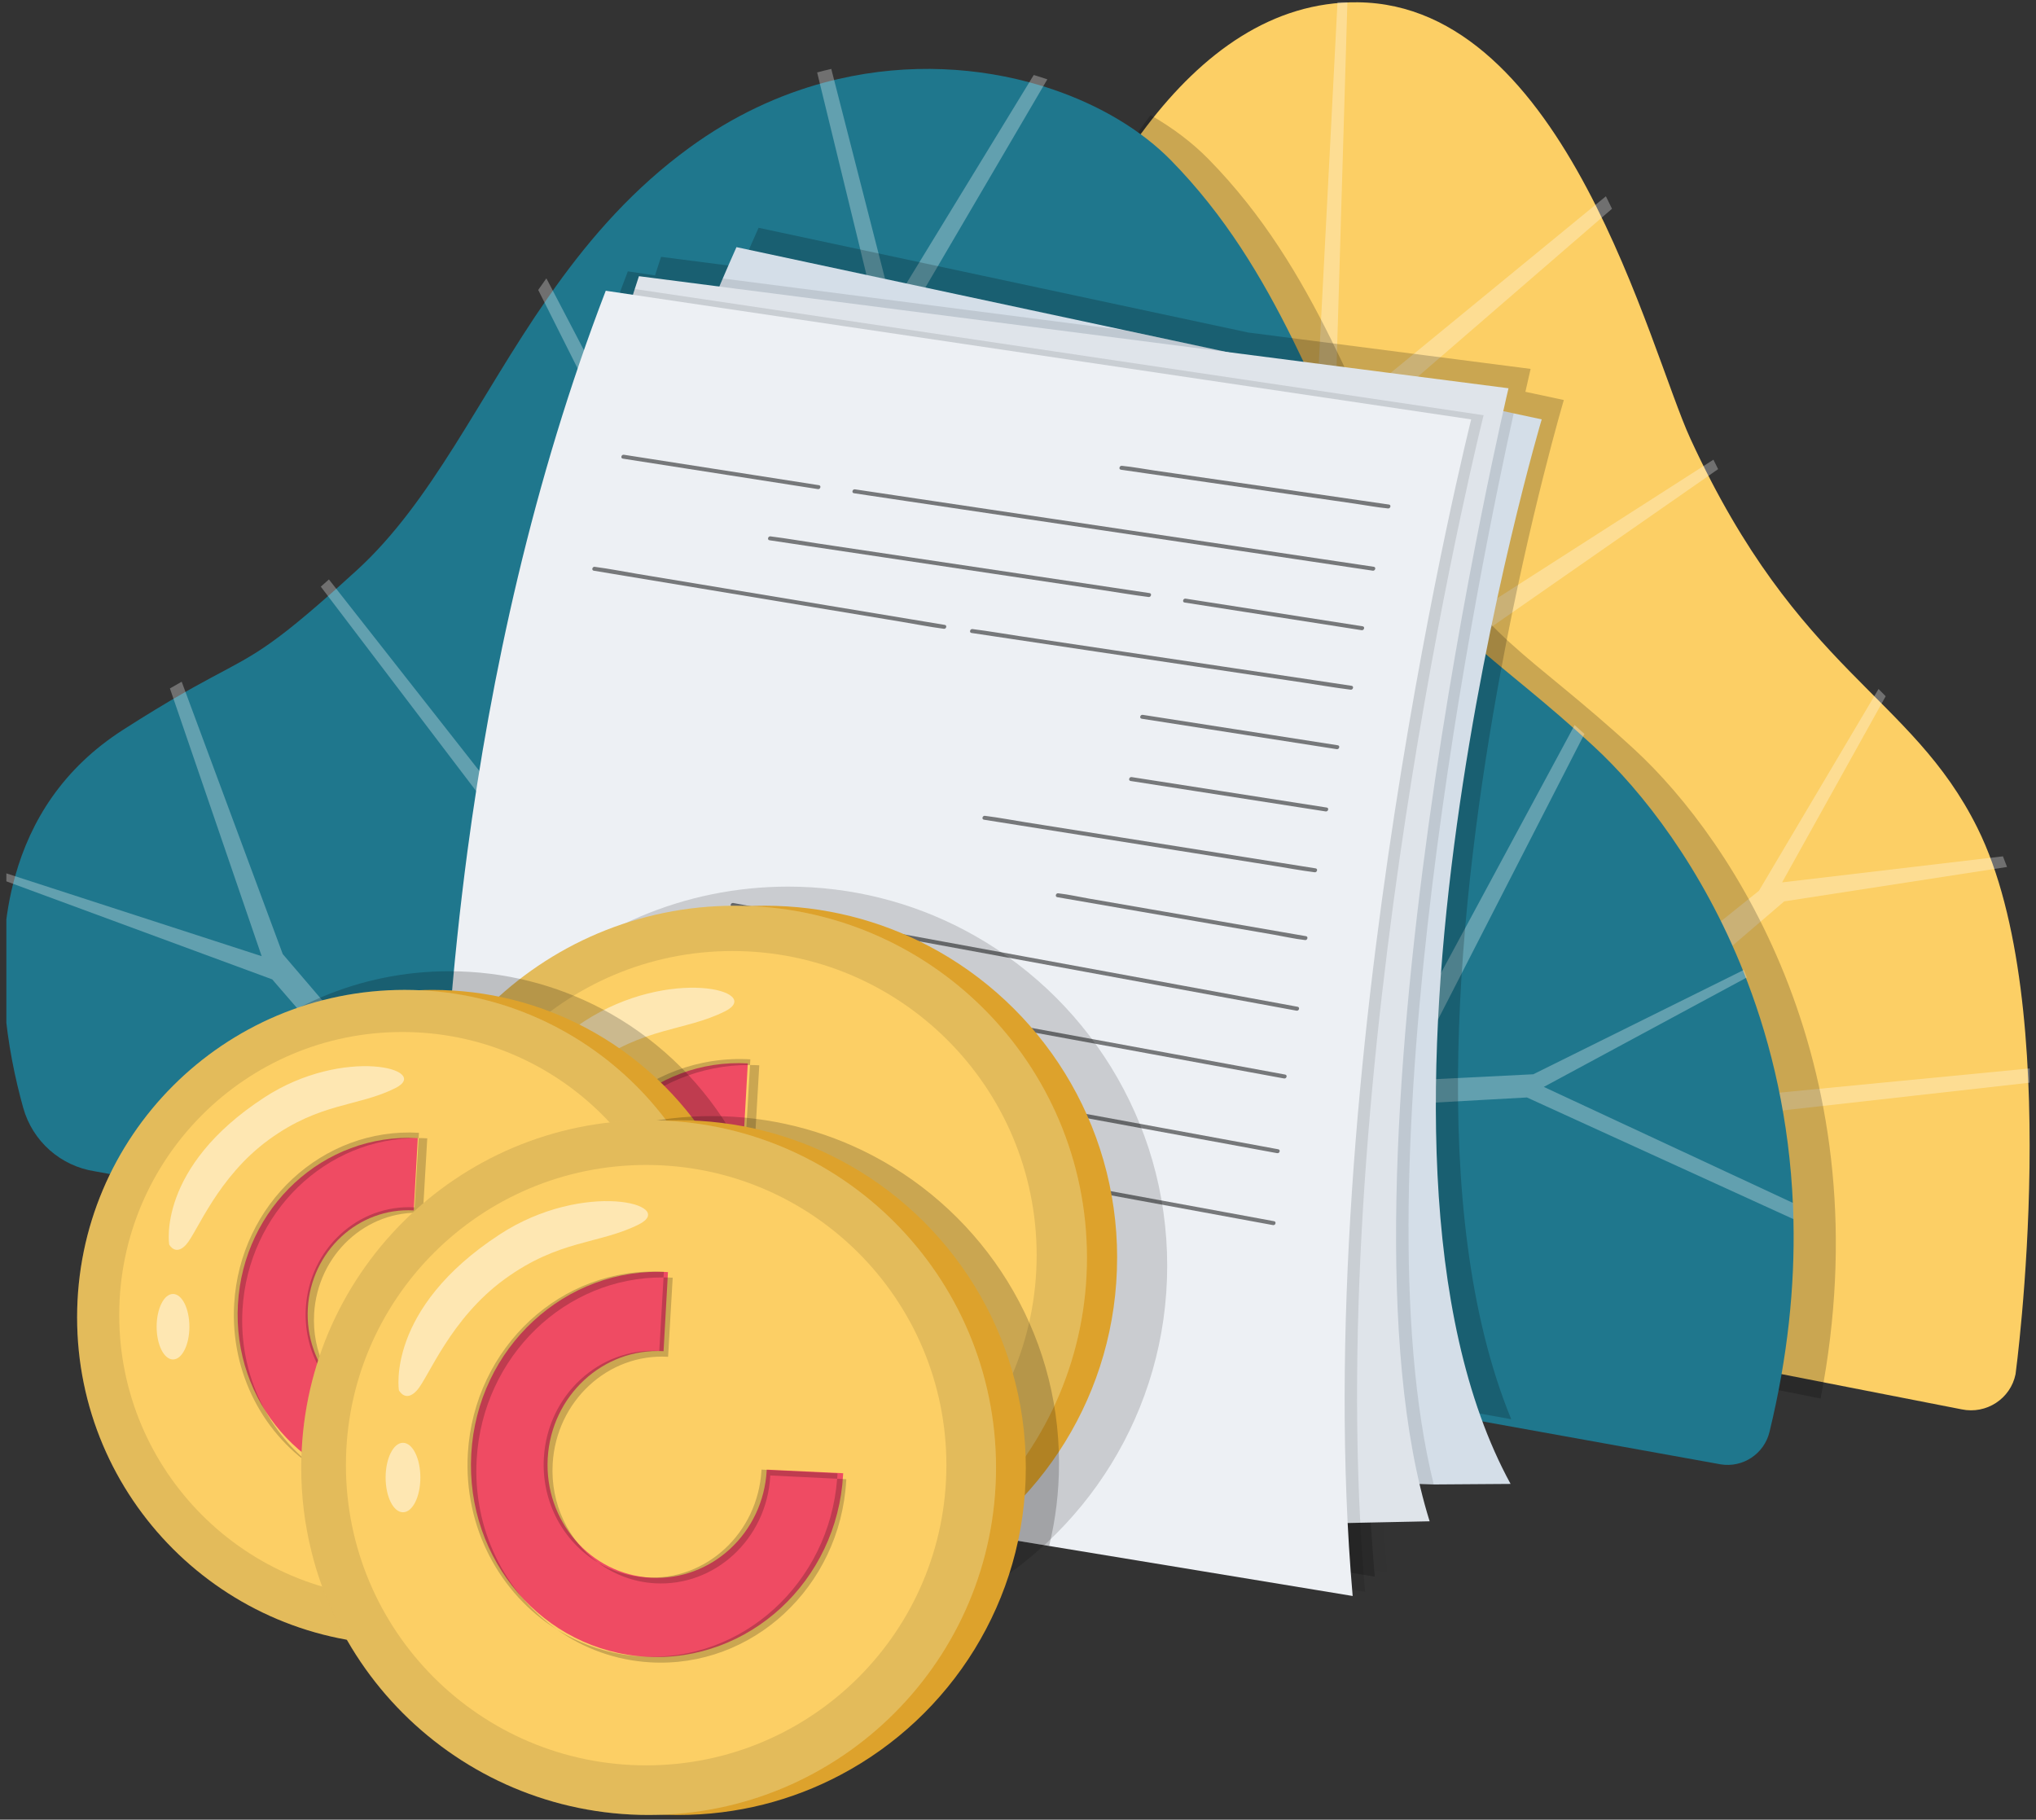
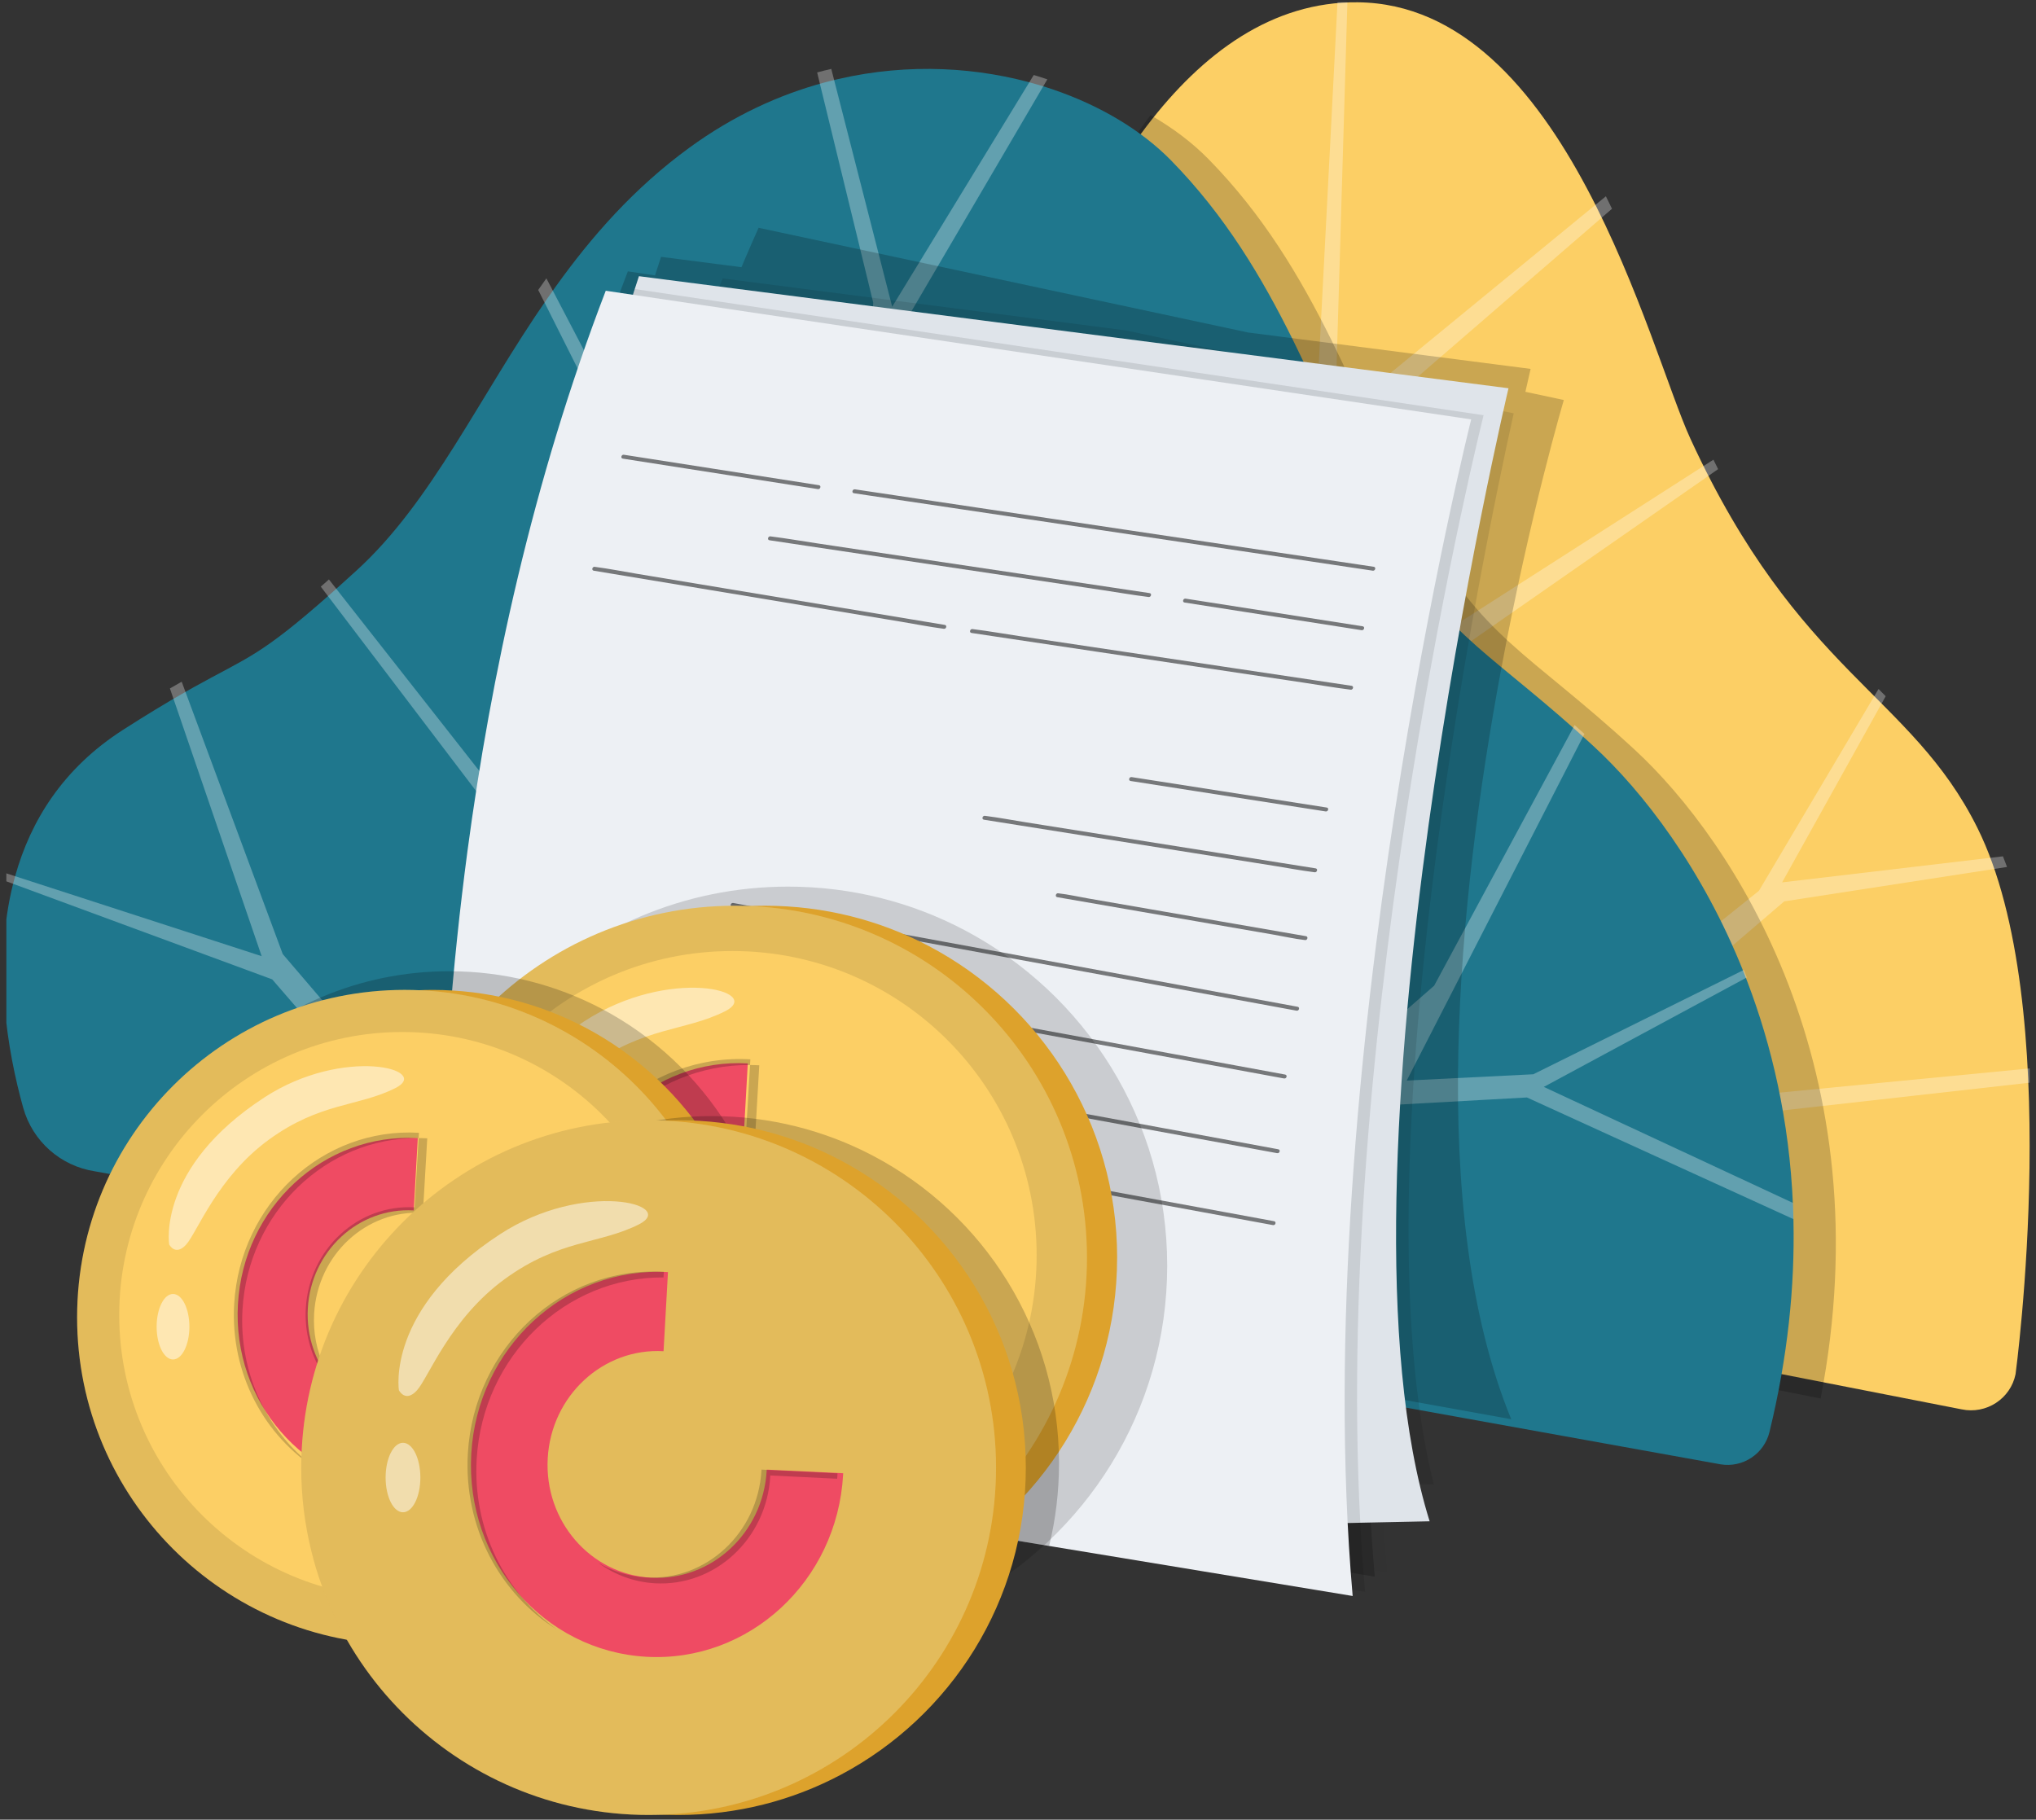
<svg xmlns="http://www.w3.org/2000/svg" width="292" height="261" viewBox="0 0 292 261" fill="none">
  <rect x="0" y="0" width="292" height="261" fill="#333333" stroke="none" />
  <g clip-path="url(#clip0_150_52093)">
    <path d="M289.068 197.099C288.355 200.623 284.873 202.893 281.325 202.145L259.217 197.82L125.233 171.607L137.464 86.557C137.464 86.557 145.199 43.328 164.46 18.088C172.465 7.595 182.462 0.207 194.723 0.329C224.547 0.622 236.574 50.194 242.44 62.934C257.949 96.6 274.056 99.553 283.598 118.747C296.225 144.143 289.068 197.099 289.068 197.099Z" fill="#FCCF65" />
    <path opacity="0.3" d="M293.148 155.062L218.388 163.461L185.722 115.676C185.976 113.652 190.449 27.021 191.914 -1.466C192.371 -1.52 192.832 -1.567 193.297 -1.599L191.468 60.027L230.315 28.154C230.612 28.751 230.901 29.345 231.19 29.943L191.168 64.563L189.351 102.065L245.738 65.934C245.961 66.391 246.183 66.844 246.41 67.289L206.895 94.807L215.666 157.109L252.262 127.77L269.416 98.823C269.759 99.175 270.103 99.518 270.443 99.862L255.587 126.563L287.261 122.825C287.46 123.325 287.655 123.837 287.847 124.352L255.891 129.286L219.9 160.132L293.035 153.061C293.078 153.729 293.113 154.394 293.148 155.062Z" fill="white" />
    <path opacity="0.2" d="M261.107 200.588L125.233 173.742L137.636 86.638C137.636 86.638 145.481 42.365 165.013 16.516C168.232 18.36 171.041 20.5 173.323 22.825C189.05 38.853 194.492 58.511 203.567 75.149C212.642 91.783 218.99 93.295 234.417 107.507C248.699 120.672 270.24 153.538 261.107 200.588Z" fill="black" />
    <path d="M253.776 205.397C253.012 208.53 249.963 210.555 246.776 210.035L13.6 168.003C8.686 167.251 4.668 163.691 3.33 158.901C1.035 150.691 -1.04 138.32 1.896 126.697C1.981 126.36 2.07 126.022 2.167 125.689C4.381 117.738 9.028 110.203 17.653 104.677C21.096 102.47 23.815 100.837 26.061 99.55C26.65 99.208 27.208 98.894 27.736 98.596C35.601 94.213 37.249 94.182 47.542 85.061C47.914 84.731 48.298 84.386 48.697 84.033C49.461 83.347 50.272 82.614 51.133 81.83C61.945 71.984 68.689 56.94 78.497 42.812C78.881 42.257 79.269 41.711 79.661 41.16C84.846 33.915 90.923 26.977 98.87 21.183C105.129 16.619 111.687 13.598 118.21 11.841C118.881 11.658 119.552 11.492 120.223 11.336C130.415 8.982 140.444 9.642 149.049 12.205C149.701 12.399 150.348 12.605 150.984 12.822C157.907 15.172 163.79 18.767 167.928 22.983C183.538 38.899 188.944 58.414 197.953 74.927C206.446 90.506 212.539 92.724 226.058 104.774C226.516 105.181 226.981 105.6 227.454 106.03C227.823 106.364 228.195 106.705 228.575 107.054C235.513 113.445 244.173 124.517 250.15 139.635C250.289 139.991 250.433 140.352 250.568 140.713C254.109 149.982 256.63 160.728 257.142 172.809C257.177 173.573 257.204 174.344 257.216 175.12C257.417 184.462 256.413 194.577 253.776 205.397Z" fill="#1F778D" />
    <path opacity="0.3" d="M257.216 174.864L218.99 157.413L197.215 158.621L169.693 187.658L58.396 162.855L39.039 140.475L0.028 126.087C0.114 125.747 0.204 125.407 0.302 125.071L37.527 137.146L24.37 98.741C24.964 98.397 25.526 98.081 26.058 97.78L40.551 136.845L58.396 157.714L93.176 146.221L46.008 84.146C46.383 83.814 46.77 83.466 47.172 83.111L96.504 145.92L105.275 97.53L77.19 41.588C77.577 41.03 77.968 40.479 78.362 39.924L107.993 96.62L124.026 73.333L125.233 43.389L117.193 10.391C117.869 10.207 118.545 10.039 119.221 9.883L127.956 43.995L148.258 10.758C148.915 10.953 149.567 11.16 150.208 11.379L128.261 48.835L127.05 112.348L167.576 174.649L205.684 141.381L225.83 104.003C226.291 104.413 226.76 104.835 227.237 105.269L201.75 154.991L219.9 154.085L250.098 139.119C250.239 139.478 250.383 139.842 250.52 140.205L221.412 155.898L257.141 172.536C257.177 173.305 257.204 174.083 257.216 174.864Z" fill="white" />
    <g opacity="0.2">
      <path d="M216.738 203.563L66.266 176.439C66.462 144.56 70.245 90.436 90.044 38.923L93.947 39.504C94.031 39.227 94.12 38.954 94.208 38.681C94.404 38.066 94.604 37.451 94.808 36.839L106.342 38.327C106.499 37.939 106.665 37.554 106.83 37.166C107.468 35.671 108.125 34.175 108.794 32.672L164.633 44.617L179.011 47.693L184.063 48.342L219.518 52.913C219.518 52.913 219.245 54.067 218.768 56.197L220.264 56.516L224.281 57.377C224.281 57.377 219.433 73.686 215.216 96.403C209.234 128.651 204.516 173.81 216.738 203.563Z" fill="black" />
      <path d="M109.652 210.829L104.473 210.868L90.341 210.964C90.341 210.964 90.072 210.095 89.637 208.423C89.564 208.138 89.483 207.827 89.399 207.492L109.652 210.829Z" fill="black" />
      <path opacity="0.1" d="M109.652 210.829L104.473 210.868L90.341 210.964C90.341 210.964 90.072 210.095 89.637 208.423C89.564 208.138 89.483 207.827 89.399 207.492L109.652 210.829Z" fill="black" />
      <path opacity="0.1" d="M198.949 225.542L197.089 225.235L145.46 216.73L109.652 210.829L196.216 210.233L198.027 210.218C198.088 212.029 198.165 213.836 198.261 215.635C198.434 218.968 198.665 222.274 198.949 225.542Z" fill="black" />
      <path d="M197.166 226.138L140.67 216.83L104.473 210.867L89.637 208.422L78.065 206.515C78.046 206.219 78.023 205.919 78.003 205.615L89.399 207.491L109.652 210.828L196.216 210.233C196.277 212.051 196.354 213.866 196.447 215.673C196.612 218.887 196.823 222.074 197.089 225.234C197.112 225.534 197.139 225.838 197.166 226.138Z" fill="black" />
    </g>
-     <path d="M216.646 212.843L205.627 212.92L86.127 208.825C86.127 208.825 62.932 135.26 103.658 39.942C104.296 38.446 104.954 36.95 105.623 35.447L161.461 47.392L217.092 59.291L221.109 60.152C221.109 60.152 190.153 164.328 216.646 212.843Z" fill="#D4DEE8" />
    <path opacity="0.1" d="M205.627 212.92L86.127 209.421C86.127 209.421 62.932 135.26 103.658 39.941L161.461 47.392L217.092 59.291C212.451 80.248 194.405 167.7 205.627 212.92Z" fill="black" />
    <path d="M205.035 218.203L195.089 218.41L142.288 219.506C142.288 219.506 95.654 210.81 74.831 208.391C72.901 179.323 70.595 104.784 91.036 41.457C91.232 40.842 91.432 40.227 91.636 39.615L216.346 55.689C216.346 55.689 189.561 168.496 205.035 218.203Z" fill="#DFE4EA" />
    <path opacity="0.1" d="M195.089 218.41C195.262 221.743 195.493 225.049 195.777 228.317L142.288 219.505L74.831 208.391C72.901 179.322 70.595 104.784 91.036 41.456L212.774 59.556C212.774 59.556 191.237 145.317 195.089 218.41Z" fill="black" />
    <path d="M193.994 228.917L188.915 228.079L150.465 221.743L90.221 211.816L90.171 211.809L85.912 211.105L80.864 210.275L76.827 209.61L76.708 209.59L63.955 207.487C63.955 207.487 63.386 201.155 63.171 190.337C63.152 189.468 63.136 188.564 63.125 187.638C63.121 187.284 63.113 186.927 63.113 186.561C63.105 186.15 63.102 185.735 63.102 185.312C63.094 184.662 63.09 184.005 63.09 183.332C63.086 182.432 63.082 181.51 63.09 180.568C63.09 180.006 63.094 179.434 63.098 178.857C63.113 176.608 63.148 174.251 63.202 171.791C63.286 168.169 63.417 164.324 63.609 160.288C63.663 159.161 63.721 158.016 63.786 156.858C64.059 151.887 64.428 146.647 64.916 141.196C65.116 138.977 65.332 136.728 65.574 134.441C65.781 132.426 66.012 130.385 66.258 128.32C66.5 126.271 66.762 124.199 67.038 122.103C70.387 97.037 76.385 69.002 86.876 41.702L210.994 60.156C210.994 60.156 187.446 153.91 193.997 228.917H193.994Z" fill="#EDF0F4" />
    <g opacity="0.5">
-       <path d="M160.757 67.372C162.03 67.556 163.299 67.741 164.571 67.925L173.729 69.255C177.404 69.79 181.08 70.32 184.755 70.855C187.946 71.316 191.141 71.781 194.332 72.243C195.877 72.466 197.431 72.766 198.988 72.919C199.011 72.919 199.03 72.927 199.053 72.927C199.414 72.981 199.572 72.423 199.207 72.37C197.934 72.185 196.665 72.001 195.393 71.816L186.235 70.486C182.56 69.951 178.884 69.421 175.209 68.886C172.018 68.425 168.823 67.96 165.632 67.499C164.087 67.275 162.533 66.976 160.976 66.822C160.953 66.822 160.934 66.814 160.911 66.814C160.55 66.76 160.392 67.318 160.757 67.372Z" fill="black" />
-     </g>
+       </g>
    <g opacity="0.5">
      <path d="M122.462 70.744C123.127 70.844 123.796 70.944 124.461 71.044C126.264 71.313 128.067 71.582 129.87 71.851C132.534 72.247 135.199 72.647 137.863 73.043C141.127 73.531 144.391 74.019 147.659 74.504C151.219 75.034 154.779 75.569 158.343 76.099C161.907 76.63 165.532 77.172 169.127 77.71C172.495 78.214 175.859 78.717 179.227 79.217C182.06 79.64 184.893 80.063 187.723 80.486C189.761 80.79 191.802 81.093 193.84 81.401C194.812 81.547 195.781 81.693 196.754 81.835C196.796 81.843 196.839 81.847 196.877 81.855C197.238 81.908 197.396 81.355 197.031 81.297C196.366 81.197 195.697 81.097 195.032 80.997C193.228 80.728 191.425 80.459 189.622 80.19C186.958 79.794 184.294 79.394 181.629 78.998C178.365 78.51 175.101 78.022 171.833 77.537C168.273 77.007 164.713 76.472 161.149 75.942C157.586 75.411 153.96 74.869 150.365 74.331C146.998 73.827 143.634 73.323 140.266 72.824C137.432 72.401 134.599 71.978 131.769 71.555C129.732 71.251 127.69 70.948 125.653 70.64C124.68 70.494 123.711 70.348 122.738 70.206C122.696 70.198 122.654 70.194 122.615 70.186C122.254 70.132 122.096 70.686 122.462 70.744Z" fill="black" />
    </g>
    <g opacity="0.5">
      <path d="M89.322 65.784C92.489 66.28 95.657 66.772 98.825 67.268C103.835 68.049 108.84 68.829 113.85 69.614C114.999 69.794 116.149 69.971 117.302 70.152C117.664 70.209 117.821 69.652 117.456 69.594C114.288 69.098 111.12 68.606 107.952 68.11C102.943 67.33 97.937 66.549 92.928 65.765C91.778 65.584 90.629 65.407 89.475 65.227C89.114 65.169 88.956 65.727 89.322 65.784Z" fill="black" />
    </g>
    <g opacity="0.5">
-       <path d="M163.733 103.088C166.901 103.584 170.069 104.076 173.237 104.572C178.246 105.352 183.252 106.133 188.261 106.917C189.411 107.098 190.56 107.275 191.714 107.455C192.075 107.513 192.233 106.956 191.868 106.898C188.7 106.402 185.532 105.91 182.364 105.414C177.354 104.634 172.349 103.853 167.339 103.069C166.19 102.888 165.04 102.711 163.887 102.531C163.526 102.473 163.368 103.03 163.733 103.088Z" fill="black" />
-     </g>
+       </g>
    <g opacity="0.5">
      <path d="M162.145 112.019C165.313 112.515 168.481 113.007 171.649 113.503C176.658 114.283 181.664 115.064 186.674 115.848C187.823 116.029 188.973 116.205 190.126 116.386C190.487 116.444 190.645 115.886 190.28 115.829C187.112 115.333 183.944 114.841 180.776 114.345C175.767 113.564 170.761 112.784 165.751 111.999C164.602 111.819 163.452 111.642 162.299 111.461C161.938 111.404 161.78 111.961 162.145 112.019Z" fill="black" />
    </g>
    <g opacity="0.5">
      <path d="M141.112 117.574C142.684 117.824 144.26 118.074 145.833 118.324C149.612 118.924 153.391 119.527 157.17 120.127L170.834 122.299L182.69 124.183C184.609 124.487 186.527 124.856 188.453 125.098C188.48 125.098 188.507 125.106 188.534 125.11C188.896 125.167 189.053 124.61 188.688 124.552C187.116 124.302 185.539 124.052 183.967 123.803C180.188 123.203 176.408 122.599 172.629 121.999C168.073 121.277 163.518 120.55 158.966 119.827C155.013 119.201 151.061 118.57 147.109 117.943C145.191 117.64 143.272 117.271 141.346 117.028C141.319 117.028 141.292 117.021 141.265 117.017C140.904 116.959 140.746 117.517 141.112 117.574Z" fill="black" />
    </g>
    <g opacity="0.5">
      <path d="M151.63 128.685C152.811 128.889 153.987 129.093 155.167 129.297C157.997 129.789 160.83 130.277 163.66 130.769C167.07 131.361 170.476 131.949 173.887 132.541C176.847 133.053 179.807 133.568 182.771 134.079C184.201 134.325 185.647 134.664 187.089 134.825C187.108 134.825 187.127 134.833 187.15 134.837C187.512 134.898 187.669 134.344 187.304 134.279C186.124 134.075 184.947 133.872 183.767 133.668C180.937 133.176 178.104 132.687 175.274 132.195C171.864 131.603 168.458 131.015 165.048 130.423C162.088 129.912 159.127 129.397 156.163 128.885C154.733 128.639 153.287 128.301 151.846 128.139C151.826 128.139 151.807 128.132 151.784 128.128C151.423 128.066 151.265 128.62 151.63 128.685Z" fill="black" />
    </g>
    <g opacity="0.5">
      <path d="M105 130.076C105.723 130.211 106.445 130.342 107.164 130.476C109.129 130.838 111.093 131.199 113.058 131.56C115.964 132.095 118.871 132.629 121.774 133.164C125.318 133.817 128.863 134.467 132.408 135.121L144.01 137.254C147.943 137.977 151.88 138.7 155.813 139.423L166.732 141.429C169.819 141.998 172.91 142.564 175.997 143.133C178.219 143.54 180.442 143.948 182.66 144.359C183.713 144.551 184.763 144.755 185.816 144.94C185.862 144.947 185.905 144.955 185.951 144.963C186.312 145.028 186.47 144.474 186.105 144.405C185.382 144.271 184.659 144.14 183.94 144.005C181.976 143.644 180.011 143.283 178.046 142.921C175.14 142.387 172.233 141.852 169.331 141.318C165.786 140.664 162.241 140.015 158.697 139.361L147.094 137.227C143.161 136.505 139.224 135.782 135.291 135.059L124.372 133.052C121.285 132.483 118.194 131.918 115.107 131.349C112.885 130.942 110.663 130.534 108.444 130.123C107.391 129.93 106.341 129.727 105.288 129.542C105.242 129.534 105.2 129.527 105.154 129.519C104.792 129.454 104.634 130.007 105 130.076Z" fill="black" />
    </g>
    <g opacity="0.5">
      <path d="M103.212 139.8C103.935 139.935 104.657 140.065 105.376 140.2C107.341 140.561 109.306 140.923 111.27 141.284C114.177 141.819 117.083 142.353 119.986 142.887C123.53 143.541 127.075 144.191 130.62 144.844C134.487 145.555 138.355 146.267 142.223 146.978C146.156 147.701 150.092 148.423 154.025 149.146C157.666 149.815 161.303 150.484 164.944 151.153C168.031 151.722 171.122 152.287 174.209 152.856C176.432 153.264 178.654 153.671 180.872 154.083C181.925 154.275 182.975 154.479 184.028 154.663C184.075 154.671 184.117 154.679 184.163 154.686C184.524 154.752 184.682 154.198 184.317 154.129C183.594 153.994 182.871 153.864 182.152 153.729C180.188 153.368 178.223 153.006 176.259 152.645C173.352 152.11 170.446 151.576 167.543 151.042C163.998 150.388 160.454 149.738 156.909 149.085C153.041 148.373 149.174 147.662 145.306 146.951C141.438 146.24 137.436 145.505 133.503 144.783C129.862 144.114 126.225 143.445 122.585 142.776C119.497 142.207 116.406 141.642 113.319 141.073C111.097 140.665 108.875 140.258 106.657 139.846C105.603 139.654 104.554 139.45 103.5 139.266C103.454 139.258 103.412 139.25 103.366 139.243C103.004 139.177 102.847 139.731 103.212 139.8Z" fill="black" />
    </g>
    <g opacity="0.5">
      <path d="M102.22 150.515C102.943 150.65 103.666 150.78 104.384 150.915C106.349 151.276 108.314 151.638 110.278 151.999C113.185 152.533 116.091 153.068 118.994 153.602C122.538 154.256 126.083 154.905 129.628 155.559C133.495 156.27 137.363 156.982 141.231 157.693C145.164 158.416 149.101 159.138 153.034 159.861C156.674 160.53 160.311 161.199 163.952 161.868C167.039 162.437 170.13 163.002 173.217 163.571C175.44 163.979 177.662 164.386 179.88 164.797C180.933 164.99 181.983 165.193 183.036 165.378C183.083 165.386 183.125 165.393 183.171 165.401C183.532 165.466 183.69 164.913 183.325 164.844C182.602 164.709 181.879 164.578 181.16 164.444C179.196 164.082 177.231 163.721 175.267 163.36C172.36 162.825 169.454 162.291 166.551 161.756C163.006 161.103 159.462 160.453 155.917 159.8C152.049 159.088 148.182 158.377 144.314 157.666C140.446 156.955 136.444 156.22 132.511 155.498C128.87 154.829 125.233 154.16 121.593 153.491C118.505 152.922 115.414 152.356 112.327 151.788C110.105 151.38 107.883 150.972 105.665 150.561C104.611 150.369 103.562 150.165 102.508 149.981C102.462 149.973 102.42 149.965 102.374 149.957C102.012 149.892 101.855 150.446 102.22 150.515Z" fill="black" />
    </g>
    <g opacity="0.5">
      <path d="M101.624 160.833C102.347 160.968 103.07 161.099 103.789 161.233C105.753 161.595 107.718 161.956 109.682 162.317C112.589 162.852 115.495 163.386 118.398 163.92C121.943 164.574 125.487 165.224 129.032 165.877L140.635 168.011C144.568 168.734 148.505 169.457 152.438 170.179L163.356 172.186C166.444 172.755 169.535 173.32 172.622 173.889C174.844 174.297 177.066 174.705 179.284 175.116C180.338 175.308 181.387 175.512 182.441 175.696C182.487 175.704 182.529 175.712 182.575 175.719C182.937 175.785 183.094 175.231 182.729 175.162C182.006 175.027 181.284 174.897 180.565 174.762C178.6 174.401 176.635 174.039 174.671 173.678C171.764 173.144 168.858 172.609 165.955 172.075C162.411 171.421 158.866 170.772 155.321 170.118L143.718 167.984C139.785 167.261 135.849 166.539 131.916 165.816L120.997 163.809C117.91 163.24 114.819 162.675 111.732 162.106C109.509 161.698 107.287 161.291 105.069 160.879C104.016 160.687 102.966 160.483 101.913 160.299C101.866 160.291 101.824 160.284 101.778 160.276C101.417 160.211 101.259 160.764 101.624 160.833Z" fill="black" />
    </g>
    <g opacity="0.5">
      <path d="M169.884 86.422C172.748 86.868 175.616 87.318 178.481 87.764C183.04 88.475 187.604 89.19 192.163 89.901C193.202 90.063 194.243 90.224 195.281 90.39C195.643 90.447 195.8 89.89 195.435 89.832C192.571 89.386 189.703 88.936 186.839 88.49C182.279 87.779 177.716 87.064 173.156 86.353C172.118 86.191 171.076 86.03 170.038 85.865C169.677 85.807 169.519 86.364 169.884 86.422Z" fill="black" />
    </g>
    <g opacity="0.5">
      <path d="M110.355 77.491C112.166 77.764 113.981 78.033 115.791 78.306C120.109 78.952 124.43 79.598 128.748 80.243C133.984 81.028 139.22 81.812 144.456 82.593C148.981 83.269 153.51 83.946 158.035 84.626C160.231 84.953 162.426 85.341 164.625 85.614C164.656 85.618 164.69 85.622 164.721 85.63C165.083 85.684 165.24 85.13 164.875 85.072C163.064 84.799 161.249 84.53 159.439 84.257C155.121 83.611 150.8 82.966 146.483 82.32C141.246 81.535 136.01 80.751 130.774 79.971C126.249 79.294 121.72 78.617 117.195 77.937C114.999 77.61 112.804 77.222 110.605 76.949C110.574 76.945 110.54 76.941 110.509 76.933C110.148 76.879 109.99 77.433 110.355 77.491Z" fill="black" />
    </g>
    <g opacity="0.5">
-       <path d="M139.328 90.786C141.139 91.059 142.953 91.328 144.764 91.601L157.72 93.538L173.429 95.888C177.954 96.564 182.483 97.241 187.008 97.921C189.203 98.248 191.399 98.636 193.598 98.909C193.628 98.913 193.663 98.917 193.694 98.925C194.055 98.978 194.213 98.425 193.848 98.367C192.037 98.094 190.222 97.825 188.411 97.552L175.455 95.615L159.746 93.266C155.221 92.589 150.692 91.912 146.167 91.232C143.972 90.905 141.777 90.517 139.578 90.244C139.547 90.24 139.512 90.236 139.482 90.228C139.12 90.174 138.963 90.728 139.328 90.786Z" fill="black" />
+       <path d="M139.328 90.786C141.139 91.059 142.953 91.328 144.764 91.601L157.72 93.538L173.429 95.888C177.954 96.564 182.483 97.241 187.008 97.921C189.203 98.248 191.399 98.636 193.598 98.909C193.628 98.913 193.663 98.917 193.694 98.925C194.055 98.978 194.213 98.425 193.848 98.367C192.037 98.094 190.222 97.825 188.411 97.552L175.455 95.615C155.221 92.589 150.692 91.912 146.167 91.232C143.972 90.905 141.777 90.517 139.578 90.244C139.547 90.24 139.512 90.236 139.482 90.228C139.12 90.174 138.963 90.728 139.328 90.786Z" fill="black" />
    </g>
    <g opacity="0.5">
      <path d="M85.154 81.858C86.823 82.135 88.495 82.412 90.163 82.689L102.143 84.676C106.987 85.48 111.831 86.283 116.676 87.091C120.847 87.783 125.018 88.475 129.19 89.167C131.212 89.501 133.234 89.909 135.268 90.174C135.295 90.174 135.326 90.182 135.352 90.189C135.714 90.251 135.871 89.693 135.506 89.632C133.838 89.355 132.165 89.078 130.497 88.801L118.517 86.814C113.673 86.01 108.829 85.207 103.985 84.399C99.813 83.707 95.642 83.015 91.471 82.323C89.448 81.989 87.426 81.581 85.392 81.316C85.365 81.316 85.335 81.308 85.308 81.301C84.946 81.239 84.789 81.797 85.154 81.858Z" fill="black" />
    </g>
    <path opacity="0.15" d="M167.397 181.55C167.397 202.411 155.643 220.533 138.395 229.648C130.823 233.658 122.191 235.922 113.025 235.922C82.991 235.922 58.654 211.577 58.654 181.55C58.654 151.524 82.995 127.171 113.025 127.171C122.152 127.171 130.749 129.416 138.294 133.391C155.601 142.494 167.397 160.647 167.397 181.55Z" fill="black" />
    <path d="M160.215 180.403C160.215 199.772 149.305 216.599 133.288 225.061C126.256 228.787 118.24 230.886 109.732 230.886C81.848 230.886 59.249 208.28 59.249 180.403C59.249 152.526 81.848 129.912 109.732 129.912C118.206 129.912 126.187 131.996 133.196 135.687C149.266 144.137 160.219 160.992 160.219 180.403H160.215Z" fill="#DDA22C" />
    <path d="M105.404 230.886C133.287 230.886 155.89 208.282 155.89 180.399C155.89 152.516 133.287 129.912 105.404 129.912C77.52 129.912 54.917 152.516 54.917 180.399C54.917 208.282 77.52 230.886 105.404 230.886Z" fill="#FCCF65" />
    <path opacity="0.1" d="M155.89 180.403C155.89 208.283 133.284 230.886 105.407 230.886C83.532 230.886 64.901 216.972 57.896 197.515C57.32 195.923 56.82 194.289 56.416 192.628C55.436 188.719 54.917 184.616 54.917 180.403C54.917 152.518 77.523 129.912 105.407 129.912C133.292 129.912 155.89 152.518 155.89 180.403Z" fill="black" />
    <path d="M105.042 223.673C129.139 223.673 148.674 204.138 148.674 180.041C148.674 155.944 129.139 136.409 105.042 136.409C80.945 136.409 61.41 155.944 61.41 180.041C61.41 204.138 80.945 223.673 105.042 223.673Z" fill="#FCCF65" />
    <path opacity="0.5" d="M69.111 169.165C69.111 169.165 67.177 157.324 83.766 146.506C96 138.528 109.729 142.177 103.962 145.064C98.191 147.947 92.42 147.228 84.489 152.999C76.554 158.77 73.417 167.309 71.741 169.169C70.064 171.03 69.115 169.169 69.115 169.169L69.111 169.165Z" fill="white" />
    <path opacity="0.5" d="M69.703 186.893C71.098 186.893 72.229 184.633 72.229 181.845C72.229 179.057 71.098 176.797 69.703 176.797C68.308 176.797 67.177 179.057 67.177 181.845C67.177 184.633 68.308 186.893 69.703 186.893Z" fill="white" />
    <path d="M130.224 178.907L120.197 178.434L120.19 178.557C119.728 186.762 112.931 193.051 105 192.605C97.069 192.159 91.017 185.151 91.475 176.946C91.936 168.742 98.733 162.452 106.665 162.898L107.245 152.526C93.778 151.772 82.229 162.452 81.448 176.385C80.668 190.318 90.948 202.224 104.416 202.982C117.883 203.735 129.432 193.055 130.213 179.122C130.216 179.053 130.22 178.98 130.22 178.911L130.224 178.907Z" fill="#EF4B63" />
    <path opacity="0.2" d="M121.805 180.683L121.797 180.818C121.262 189.91 113.758 196.865 105.027 196.357C102.489 196.207 100.125 195.45 98.064 194.216C100.402 195.942 103.22 197.03 106.303 197.207C115.038 197.715 122.543 190.76 123.073 181.671L123.081 181.537L132.796 182.013C132.812 181.833 132.827 181.648 132.838 181.464C132.842 181.387 132.846 181.306 132.846 181.229L121.805 180.683ZM80.414 179.188C81.287 164.213 93.312 152.649 107.568 152.76L107.614 151.945C92.782 151.08 80.033 162.894 79.134 178.33C78.507 189.083 83.793 198.76 92.078 203.931C84.535 198.595 79.822 189.376 80.418 179.188H80.414Z" fill="black" />
    <path opacity="0.2" d="M132.8 182.014C131.635 197.185 119.013 208.707 104.362 207.849C99.86 207.588 95.684 206.189 92.078 203.932C95.961 206.688 100.594 208.407 105.638 208.699C120.47 209.568 133.223 197.754 134.119 182.314C134.122 182.237 134.13 182.156 134.126 182.079L132.8 182.014ZM98.064 194.217C93.774 191.049 91.113 185.712 91.456 179.83C91.986 170.738 99.491 163.783 108.225 164.291L108.894 152.799C108.448 152.776 108.01 152.757 107.568 152.757L106.945 163.441C98.214 162.933 90.706 169.884 90.175 178.977C89.799 185.428 93.036 191.214 98.064 194.217Z" fill="black" />
    <path opacity="0.2" d="M111.401 186.277C111.401 204.296 101.248 219.951 86.35 227.825C79.81 231.289 72.352 233.246 64.436 233.246C38.493 233.246 17.471 212.216 17.471 186.28C17.471 160.345 38.497 139.308 64.436 139.308C72.321 139.308 79.745 141.249 86.265 144.678C101.213 152.541 111.405 168.223 111.405 186.28L111.401 186.277Z" fill="black" />
    <path d="M109.021 188.956C109.021 206.976 98.868 222.631 83.97 230.504C77.43 233.968 69.972 235.925 62.056 235.925C36.113 235.925 15.091 214.896 15.091 188.96C15.091 163.025 36.117 141.987 62.056 141.987C69.941 141.987 77.365 143.929 83.885 147.358C98.833 155.22 109.025 170.902 109.025 188.96L109.021 188.956Z" fill="#DDA22C" />
    <path d="M58.027 235.921C83.967 235.921 104.996 214.893 104.996 188.952C104.996 163.012 83.967 141.983 58.027 141.983C32.087 141.983 11.058 163.012 11.058 188.952C11.058 214.893 32.087 235.921 58.027 235.921Z" fill="#FCCF65" />
    <path opacity="0.1" d="M104.996 188.956C104.996 214.892 83.966 235.921 58.031 235.921C37.678 235.921 20.346 222.977 13.83 204.877C13.296 203.396 12.83 201.878 12.454 200.332C11.542 196.692 11.062 192.882 11.062 188.956C11.062 163.013 32.092 141.983 58.035 141.983C83.978 141.983 105 163.013 105 188.956H104.996Z" fill="black" />
    <path d="M57.692 229.213C80.112 229.213 98.287 211.038 98.287 188.618C98.287 166.198 80.112 148.023 57.692 148.023C35.273 148.023 17.098 166.198 17.098 188.618C17.098 211.038 35.273 229.213 57.692 229.213Z" fill="#FCCF65" />
    <path opacity="0.5" d="M24.264 178.499C24.264 178.499 22.465 167.48 37.897 157.419C49.277 149.999 62.052 153.394 56.685 156.078C51.318 158.761 45.951 158.092 38.57 163.459C31.188 168.826 28.266 176.769 26.709 178.503C25.152 180.233 24.268 178.503 24.268 178.503L24.264 178.499Z" fill="white" />
    <path opacity="0.5" d="M24.814 194.992C26.111 194.992 27.163 192.888 27.163 190.294C27.163 187.699 26.111 185.596 24.814 185.596C23.516 185.596 22.465 187.699 22.465 190.294C22.465 192.888 23.516 194.992 24.814 194.992Z" fill="white" />
    <path d="M82.897 189.621L72.871 189.148L72.863 189.271C72.402 197.476 65.605 203.765 57.673 203.319C49.742 202.873 43.691 195.865 44.148 187.66C44.609 179.456 51.407 173.166 59.338 173.612L59.919 163.24C46.451 162.486 34.902 173.166 34.121 187.099C33.341 201.032 43.621 212.938 57.089 213.696C70.556 214.449 82.106 203.769 82.886 189.836C82.89 189.767 82.894 189.694 82.894 189.625L82.897 189.621Z" fill="#EF4B63" />
    <path opacity="0.2" d="M73.286 189.214L73.278 189.341C72.782 197.799 65.801 204.269 57.677 203.796C55.316 203.658 53.117 202.951 51.199 201.805C53.375 203.412 55.997 204.423 58.865 204.588C66.992 205.061 73.974 198.591 74.466 190.137L74.474 190.01L83.512 190.452C83.528 190.283 83.539 190.114 83.551 189.941C83.551 189.868 83.559 189.795 83.559 189.721L73.286 189.214ZM34.779 187.822C35.59 173.89 46.778 163.132 60.041 163.236L60.084 162.479C46.286 161.675 34.425 172.667 33.587 187.026C33.003 197.03 37.924 206.034 45.628 210.843C38.612 205.88 34.225 197.303 34.779 187.822Z" fill="black" />
    <path opacity="0.2" d="M83.512 190.452C82.428 204.565 70.687 215.284 57.054 214.488C52.867 214.246 48.98 212.943 45.628 210.844C49.242 213.408 53.552 215.007 58.242 215.28C72.04 216.088 83.904 205.096 84.739 190.733C84.743 190.66 84.75 190.587 84.746 190.513L83.512 190.452ZM51.199 201.805C47.208 198.856 44.732 193.893 45.051 188.422C45.544 179.964 52.525 173.494 60.653 173.967L61.276 163.275C60.86 163.252 60.453 163.236 60.041 163.236L59.461 173.175C51.337 172.702 44.352 179.168 43.86 187.626C43.51 193.628 46.52 199.01 51.199 201.805Z" fill="black" />
    <path opacity="0.2" d="M151.881 209.91C151.881 213.985 151.392 217.948 150.466 221.743L90.221 211.816L90.171 211.809L85.912 211.105L80.864 210.275L76.827 209.61L76.708 209.59L63.955 207.487C63.955 207.487 63.386 201.155 63.171 190.337C63.152 189.468 63.136 188.564 63.125 187.638C63.121 187.284 63.113 186.927 63.113 186.561C63.106 186.15 63.102 185.735 63.102 185.312C63.094 184.662 63.09 184.005 63.09 183.332C63.087 182.432 63.083 181.51 63.09 180.568C63.09 180.007 63.094 179.434 63.098 178.857C72.229 167.416 86.288 160.084 102.063 160.084C110.428 160.084 118.302 162.141 125.218 165.782C141.073 174.12 151.884 190.756 151.884 209.91H151.881Z" fill="black" />
    <path d="M147.121 210.509C147.121 229.624 136.352 246.229 120.547 254.579C113.608 258.255 105.7 260.327 97.299 260.327C69.78 260.327 47.477 238.021 47.477 210.505C47.477 182.99 69.78 160.68 97.299 160.68C105.661 160.68 113.539 162.737 120.455 166.377C136.314 174.716 147.121 191.352 147.121 210.505V210.509Z" fill="#DDA22C" />
    <path d="M93.028 260.327C120.544 260.327 142.85 238.021 142.85 210.505C142.85 182.99 120.544 160.684 93.028 160.684C65.512 160.684 43.206 182.99 43.206 210.505C43.206 238.021 65.512 260.327 93.028 260.327Z" fill="#FCCF65" />
    <path opacity="0.1" d="M142.85 210.509C142.85 238.021 120.543 260.331 93.028 260.331C71.437 260.331 53.056 246.602 46.14 227.398C45.571 225.826 45.078 224.215 44.679 222.577C43.71 218.717 43.202 214.673 43.202 210.509C43.202 182.99 65.508 160.684 93.028 160.684C120.547 160.684 142.85 182.99 142.85 210.509Z" fill="black" />
-     <path d="M92.67 253.211C116.451 253.211 135.73 233.933 135.73 210.152C135.73 186.371 116.451 167.093 92.67 167.093C68.889 167.093 49.611 186.371 49.611 210.152C49.611 233.933 68.889 253.211 92.67 253.211Z" fill="#FCCF65" />
    <path opacity="0.5" d="M57.212 199.417C57.212 199.417 55.305 187.73 71.675 177.053C83.747 169.18 97.299 172.782 91.605 175.631C85.912 178.48 80.218 177.765 72.39 183.459C64.563 189.152 61.46 197.58 59.807 199.413C58.154 201.251 57.216 199.413 57.216 199.413L57.212 199.417Z" fill="white" />
    <path opacity="0.5" d="M57.797 216.91C59.172 216.91 60.288 214.68 60.288 211.928C60.288 209.176 59.172 206.945 57.797 206.945C56.421 206.945 55.305 209.176 55.305 211.928C55.305 214.68 56.421 216.91 57.797 216.91Z" fill="white" />
    <path d="M120.928 211.309L109.963 210.794L109.956 210.928C109.452 219.901 102.017 226.779 93.343 226.291C84.67 225.803 78.05 218.141 78.553 209.167C79.057 200.194 86.492 193.316 95.166 193.805L95.8 182.459C81.071 181.633 68.442 193.312 67.588 208.552C66.735 223.792 77.977 236.81 92.705 237.636C107.434 238.463 120.063 226.783 120.916 211.543C120.92 211.466 120.924 211.39 120.924 211.313L120.928 211.309Z" fill="#EF4B63" />
    <path opacity="0.2" d="M109.214 210.786L109.206 210.921C108.679 219.894 101.274 226.757 92.655 226.253C90.152 226.107 87.819 225.357 85.785 224.142C88.091 225.845 90.875 226.918 93.916 227.095C102.536 227.595 109.944 220.732 110.467 211.767L110.475 211.632L120.063 212.101C120.078 211.92 120.09 211.744 120.105 211.559C120.109 211.482 120.113 211.405 120.113 211.328L109.217 210.79L109.214 210.786ZM68.365 209.31C69.226 194.531 81.094 183.121 95.162 183.228L95.208 182.425C80.572 181.571 67.988 193.232 67.1 208.464C66.481 219.075 71.702 228.625 79.872 233.727C72.429 228.464 67.777 219.363 68.365 209.306V209.31Z" fill="black" />
-     <path opacity="0.2" d="M120.063 212.097C118.913 227.068 106.457 238.436 91.998 237.594C87.557 237.337 83.432 235.957 79.876 233.727C83.709 236.449 88.28 238.144 93.255 238.433C107.891 239.29 120.478 227.629 121.362 212.393C121.366 212.316 121.374 212.24 121.37 212.163L120.059 212.097H120.063ZM85.785 224.138C81.552 221.009 78.926 215.746 79.264 209.94C79.787 200.967 87.192 194.105 95.815 194.608L96.476 183.267C96.034 183.244 95.604 183.225 95.165 183.225L94.55 193.766C85.935 193.267 78.522 200.125 77.999 209.095C77.626 215.461 80.821 221.17 85.785 224.135V224.138Z" fill="black" />
  </g>
  <defs>
    <clipPath id="clip0_150_52093">
      <rect width="290.176" height="260" fill="white" transform="translate(0.912 0.327)" />
    </clipPath>
  </defs>
</svg>